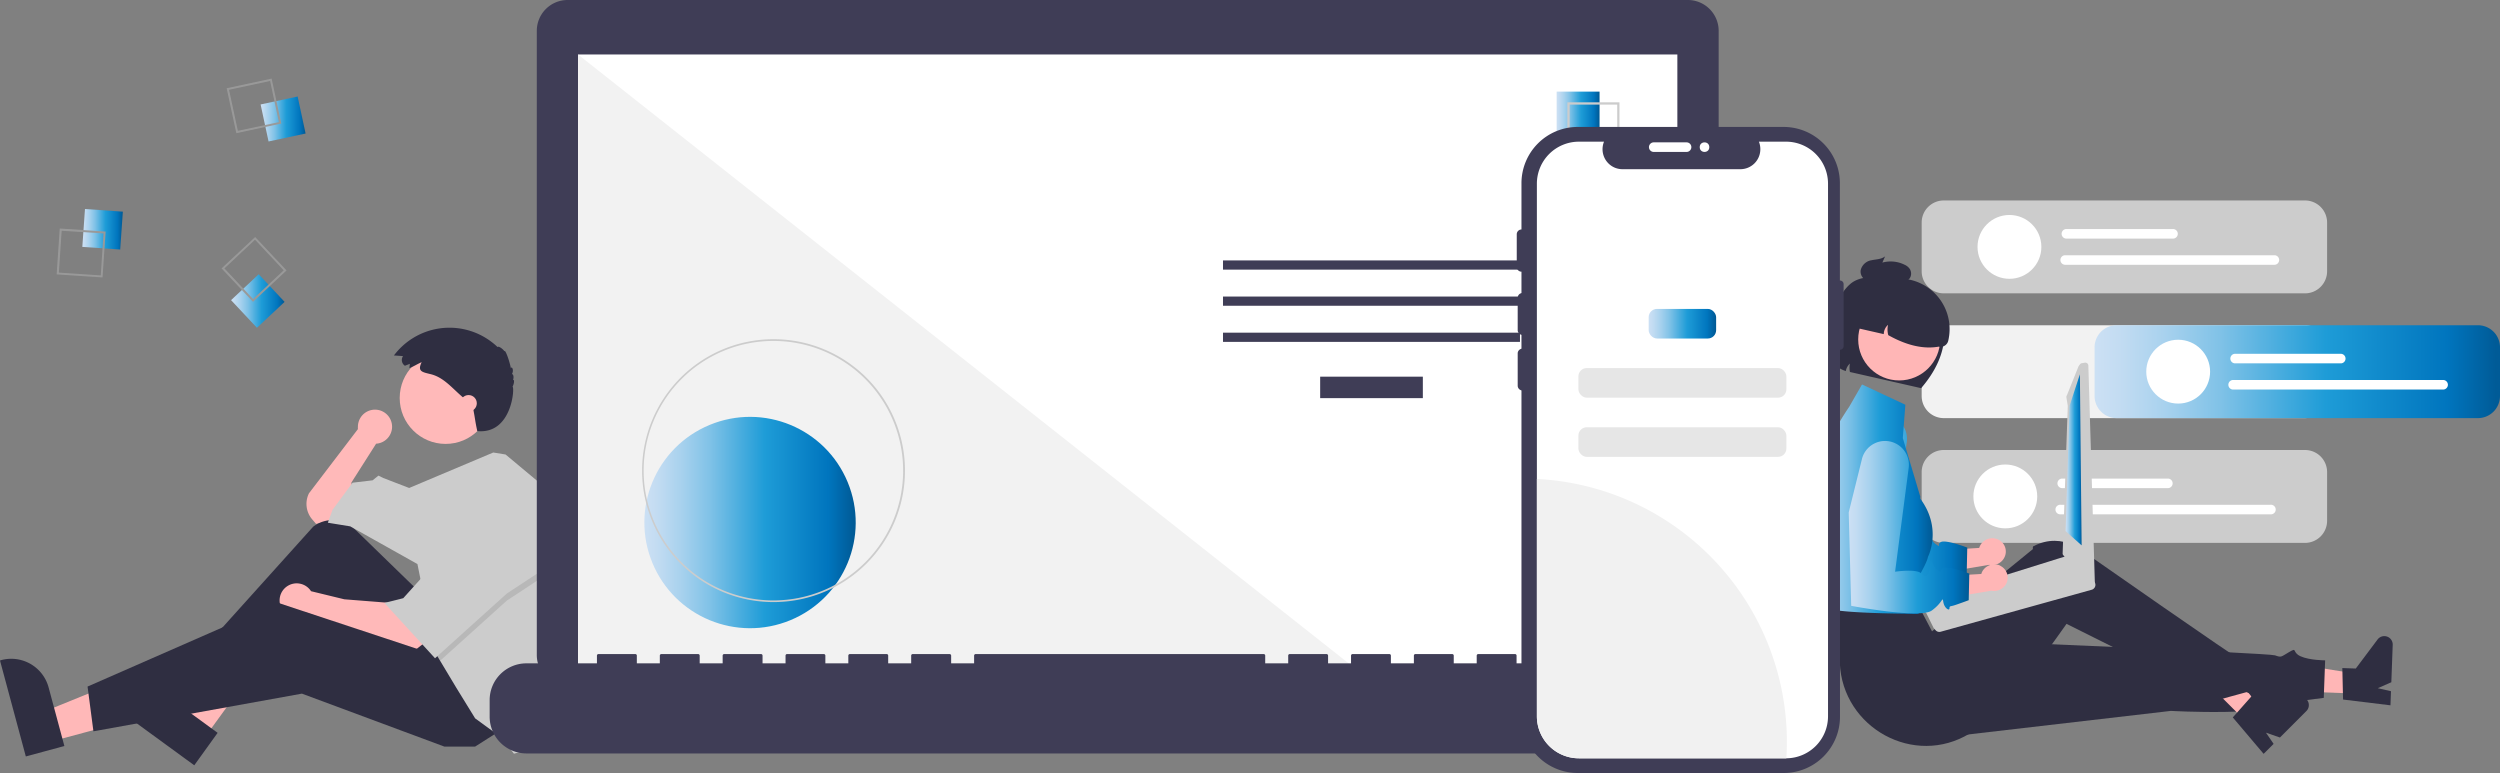
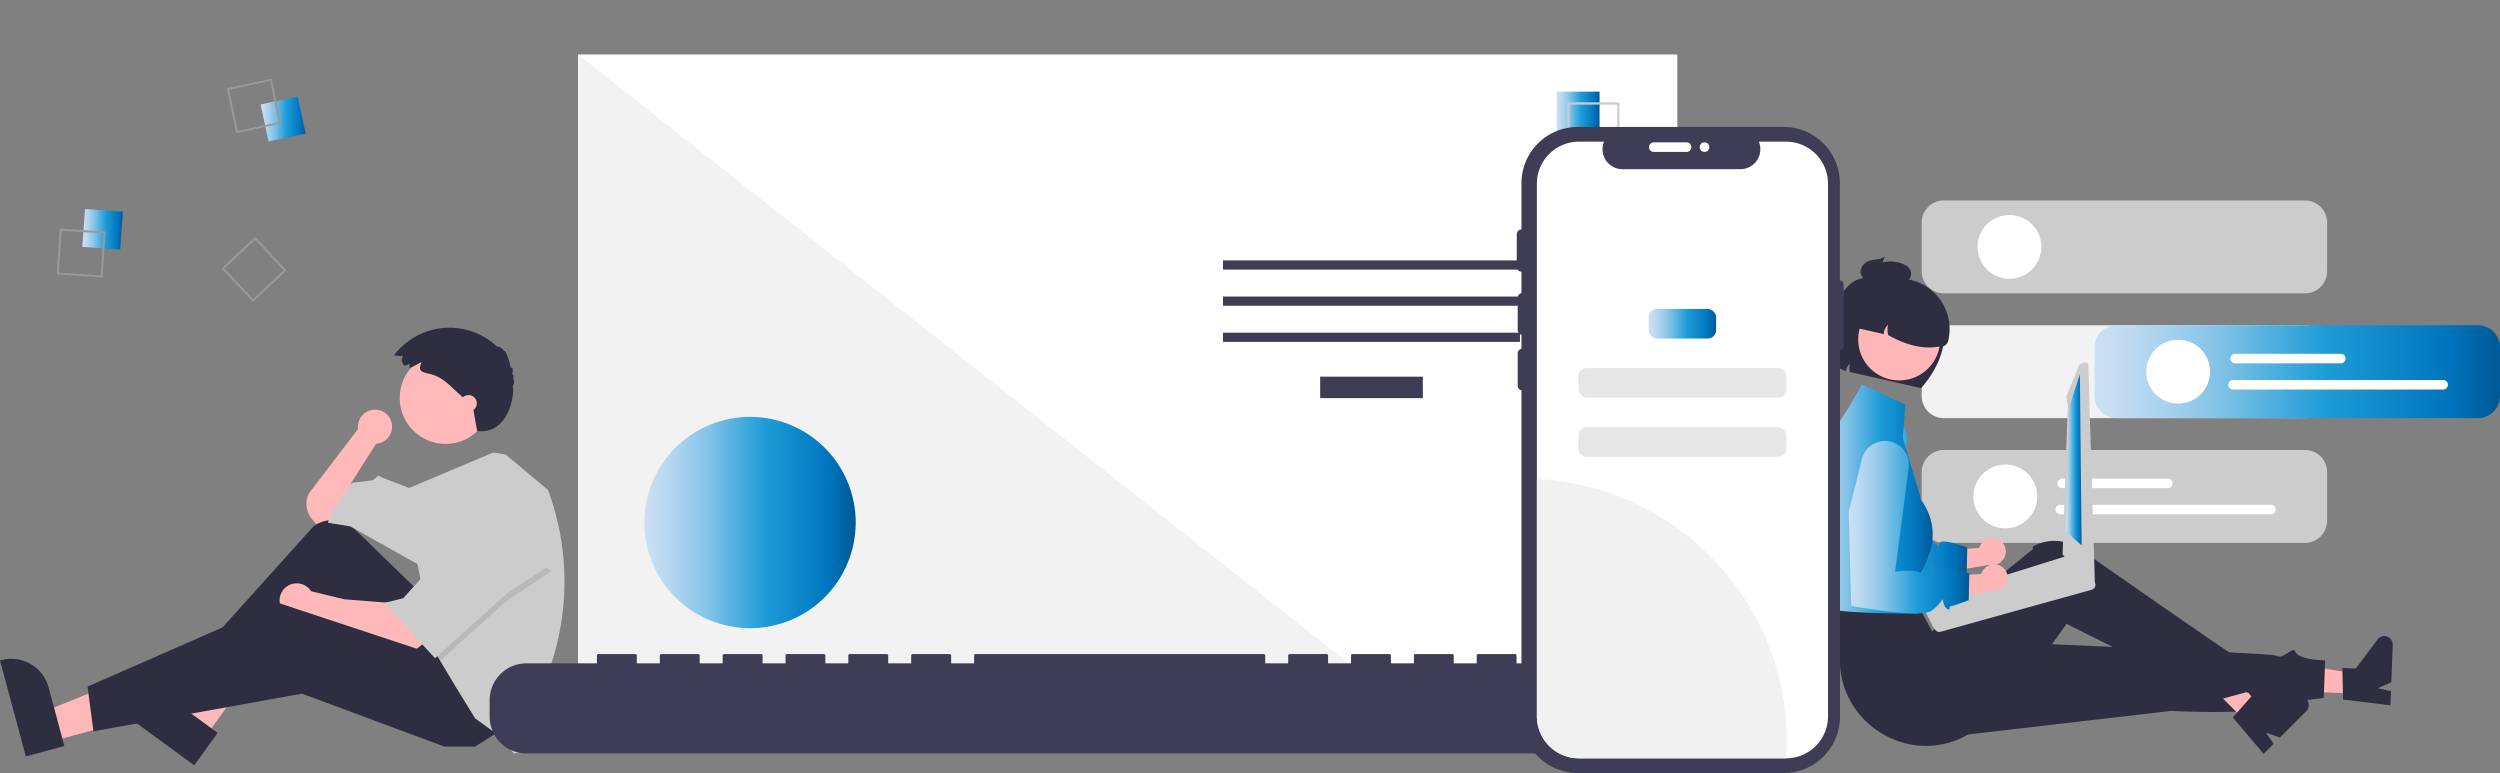
<svg xmlns="http://www.w3.org/2000/svg" xmlns:xlink="http://www.w3.org/1999/xlink" viewBox="0 0 689.27 213.12">
  <rect x="0" y="0" width="689.27" height="213.12" fill="#808080" stroke="none" />
  <defs>
    <style>.cls-1{fill:#ccc;}.cls-2{fill:#f2f2f2;}.cls-3{fill:#fff;}.cls-4{fill:#ffb6b6;}.cls-5{fill:#2f2e41;}.cls-6{fill:url(#空);}.cls-7{fill:url(#空-2);}.cls-8{fill:url(#空-3);}.cls-9{fill:url(#空-4);}.cls-10{fill:url(#空-5);}.cls-11{fill:#ffb9b9;}.cls-12{fill:#ffb8b8;}.cls-13{isolation:isolate;opacity:0.1;}.cls-14{fill:url(#空-6);}.cls-15{fill:#999;}.cls-16{fill:url(#空-7);}.cls-17{fill:url(#空-8);}.cls-18{fill:#3f3d56;}.cls-19{fill:url(#空-9);}.cls-20{fill:url(#空-10);}.cls-21{fill:#7063ff;}.cls-22{fill:#f1f1f1;}.cls-23{fill:url(#空-11);}.cls-24{fill:#e6e6e6;}</style>
    <linearGradient id="空" x1="509.15" y1="138.17" x2="542.36" y2="138.17" gradientUnits="userSpaceOnUse">
      <stop offset="0" stop-color="#cce0f4" />
      <stop offset="0.06" stop-color="#c3dcf2" />
      <stop offset="0.17" stop-color="#a9d2ee" />
      <stop offset="0.31" stop-color="#80c2e7" />
      <stop offset="0.46" stop-color="#47acde" />
      <stop offset="0.57" stop-color="#1e9cd7" />
      <stop offset="0.87" stop-color="#0075be" />
      <stop offset="0.99" stop-color="#005b97" />
    </linearGradient>
    <linearGradient id="空-2" x1="498.97" y1="137.6" x2="532.9" y2="137.6" xlink:href="#空" />
    <linearGradient id="空-3" x1="569.5" y1="126.78" x2="573.92" y2="126.78" xlink:href="#空" />
    <linearGradient id="空-4" x1="509.7" y1="145.35" x2="542.92" y2="145.35" xlink:href="#空" />
    <linearGradient id="空-5" x1="577.49" y1="102.47" x2="689.27" y2="102.47" xlink:href="#空" />
    <linearGradient id="空-6" x1="22.49" y1="63.05" x2="33.6" y2="63.05" gradientTransform="translate(89.1 30.88) rotate(86.19)" xlink:href="#空" />
    <linearGradient id="空-7" x1="71.85" y1="32.81" x2="84.25" y2="32.81" gradientTransform="translate(8.63 -15.66) rotate(12.13)" xlink:href="#空" />
    <linearGradient id="空-8" x1="63.71" y1="83" x2="78.46" y2="83" gradientTransform="translate(75.95 -26.17) rotate(43.13)" xlink:href="#空" />
    <linearGradient id="空-9" x1="177.66" y1="144.07" x2="235.92" y2="144.07" gradientTransform="translate(70.87 -68.17) rotate(22.5)" xlink:href="#空" />
    <linearGradient id="空-10" x1="429.18" y1="31.17" x2="441.01" y2="31.17" xlink:href="#空" />
    <linearGradient id="空-11" x1="454.55" y1="89.25" x2="473.15" y2="89.25" xlink:href="#空" />
  </defs>
  <g id="レイヤー_2" data-name="レイヤー 2">
    <g id="レイヤー_1-2" data-name="レイヤー 1">
      <path class="cls-1" d="M635.51,149.68h-99.6a6.1,6.1,0,0,1-6.09-6.1V130.16a6.09,6.09,0,0,1,6.09-6.09h99.6a6.09,6.09,0,0,1,6.09,6.09v13.42A6.1,6.1,0,0,1,635.51,149.68Z" />
      <path class="cls-1" d="M635.51,80.88h-99.6a6.1,6.1,0,0,1-6.09-6.1V61.36a6.09,6.09,0,0,1,6.09-6.09h99.6a6.09,6.09,0,0,1,6.09,6.09V74.78A6.1,6.1,0,0,1,635.51,80.88Z" />
      <path class="cls-2" d="M635.51,115.28h-99.6a6.1,6.1,0,0,1-6.09-6.1V95.76a6.09,6.09,0,0,1,6.09-6.09h99.6a6.09,6.09,0,0,1,6.09,6.09v13.42A6.1,6.1,0,0,1,635.51,115.28Z" />
      <path class="cls-3" d="M597.81,134.58H568.46a1.32,1.32,0,0,1,0-2.63h29.35a1.32,1.32,0,0,1,0,2.63Z" />
      <path class="cls-3" d="M626,141.8H568.14a1.32,1.32,0,1,1,0-2.63H626a1.32,1.32,0,1,1,0,2.63Z" />
      <circle class="cls-3" cx="552.88" cy="136.87" r="8.8" />
      <path class="cls-4" d="M550.91,148.76a3.77,3.77,0,0,0-5.23,2.31l-13.25.79-2,6.87,18-3a3.81,3.81,0,0,0,4.18-2A3.63,3.63,0,0,0,551,148.8Z" />
      <polygon class="cls-4" points="649.74 191.23 649.94 185.81 629.13 182.46 628.84 190.46 649.74 191.23" />
      <path class="cls-5" d="M646,192.87l-.2-8.68,3.71.13,6-8a2.32,2.32,0,0,1,4.18,1.47l-.38,10.31-3.74,1.64,3.64.83-.14,3.89Z" />
      <path class="cls-5" d="M532.61,203.66,598.53,196s28.47,1.64,35.15-2.7l7-.89.38-10.35s-4.31,0-6.78-1.12-.76-2.56-3.12-1.18-2.11,1.56-3.94.92-85.53-4.06-85.53-4.06Z" />
      <polygon class="cls-4" points="619.48 199.18 623.31 195.34 610.33 178.72 604.67 184.39 619.48 199.18" />
      <path class="cls-5" d="M615.6,197.8l5.75-6.49,2.63,2.62,9.85-1.81a2.32,2.32,0,0,1,2.06,3.92l-7.29,7.3L624.74,202l2.11,3.09-2.75,2.75Z" />
      <path class="cls-5" d="M506.6,167.56l.65,15.24c.77,17.93,20.53,28.78,35.84,19.42.28-.17.57-.35.85-.54s5.81-1.56,5.63-4,1.24-3.68,2.5-3S569.76,172,569.76,172s34.14,17,41.68,21l7.94-2.17s3,1.42,1.92-.63-1.27-1.06-1.6-3.29-1.18-5-1.7-4.87S575.76,153,575.76,153s-6.8-6.88-15.23-2.34c-.17.67,0,.69,0,.69l-27.86,22.7-3.94-7.47Z" />
      <path class="cls-5" d="M506.07,88.05c.1,2.52-1.49,6.1-2.27,8.25-.84,2.31,2.79,5.36,5.11,6a3.5,3.5,0,0,1,1.13-2.06,5.85,5.85,0,0,0,0,2.32l19.63,4.46c3.53-4.09,7.08-10,6.31-17.06a6.9,6.9,0,0,0-3.33-6.88l-9.92-5.86c-4.22-1-9.54-1.54-12.59,1.07A12.1,12.1,0,0,0,506.07,88.05Z" />
      <circle class="cls-4" cx="523.62" cy="93.59" r="11.3" />
      <path class="cls-5" d="M510.38,87.55l-.55,2.4,9.54,2.17a3.52,3.52,0,0,1,1.17-2.56,6.06,6.06,0,0,0,.07,2.84c5.14,2.89,9.78,3.91,13.93,3.17a2.17,2.17,0,0,0,2.61-1.64h0a13.94,13.94,0,0,0-10-16.67,13.75,13.75,0,0,0-16.68,10,2.86,2.86,0,0,0-.07.28Z" />
      <path class="cls-5" d="M516,71.75c1.26-.28,2.59-.21,3.73-1.06l-.75,1.71a8.63,8.63,0,0,1,6.19.62,3.27,3.27,0,0,1,1.4,1.18,2.43,2.43,0,0,1,.18,2.1,2.28,2.28,0,0,1-1.33,1.27,4.55,4.55,0,0,1-1.64.17l-7-.16a5.31,5.31,0,0,1-2.57-.5A2.6,2.6,0,0,1,513,74.53,3.62,3.62,0,0,1,516,71.75Z" />
      <path class="cls-1" d="M577.27,160.33l-.09-.08a1,1,0,0,0-.31-.24l-.82-.44-5.49-6.1a1.39,1.39,0,0,0-1-.1h0l-2.35.72-2,.63-2.82.88-19.25,6-12.65,3.91a1.38,1.38,0,0,0-.9,1.7,1.44,1.44,0,0,0,.29.51l.4.45.85.94,2,4.06.55.6a1.35,1.35,0,0,0,1.4.4l41.68-11.59a1.4,1.4,0,0,0,.9-1.75,1.66,1.66,0,0,0-.26-.47Z" />
      <path class="cls-1" d="M574.79,100l-.8.13a.87.87,0,0,0-.55.34l-.36.5-3.21,8a.83.83,0,0,0-.14.63l.37,2.29-1.42,40.79a.87.87,0,0,0,.32.53l6.23,8.33.14.12.32.25a.86.86,0,0,0,.56.17l.53,0a.84.84,0,0,0,.62-.32.82.82,0,0,0,.18-.67l-1.81-60.39a.84.84,0,0,0-1-.7Z" />
      <path class="cls-4" d="M551.47,155.94a3.82,3.82,0,0,0-5,1.74,4.79,4.79,0,0,0-.21.57L533,159l-2,6.86,18-3a3.8,3.8,0,0,0,4.17-2,3.64,3.64,0,0,0-1.67-4.86h0Z" />
      <path class="cls-6" d="M521.66,114.89h0a6.57,6.57,0,0,0-8.57,3.6,6.92,6.92,0,0,0-.3.91l-3.64,14.71.68,25.74s19,3.65,22.22,1.31,2.89-4.1,3.19-2.35,1.67,2.48,1.69,1.79.17-.58,1-.79,4.3-1.5,4.3-1.5l.16-7.34s-5.8-2.2-7.21-1.55.3,1.75-1.41.66-1.9-4.53-2.19-1.43-1.14,3.68-2.43,2.3-7.21-.5-7.21-.5l3.78-28.62A6.58,6.58,0,0,0,521.66,114.89Z" />
      <path class="cls-7" d="M525.32,111.59,513.38,106l-3.58,6.22s-9.6,13.7-9.74,23.59,1.56,12.83,1.56,12.83-4.14,3.09-2.07,5,6.66,2.7,3.14,3.52-2.63,9.13,1.3,10.6,25,1.47,25,1.47a3.76,3.76,0,0,1,.92-3.71c1.64-1.64,3.12-.46,1.64-3s-3.93-1.08-2-4.52,2-4.46,2-4.46,4-7.63-2-15.9c-.37-.51-.06-.53-.06-.53l-4.87-16.33Z" />
      <polygon class="cls-8" points="573.44 103.2 570.6 111.86 569.5 146.43 573.92 150.36 573.44 103.2" />
      <path class="cls-9" d="M522.21,122.07h0a6.57,6.57,0,0,0-8.57,3.59,6,6,0,0,0-.29.91l-3.65,14.72.69,25.74s19,3.65,22.21,1.3,2.89-4.09,3.19-2.34,1.67,2.48,1.69,1.78.18-.57,1-.78,4.31-1.51,4.31-1.51l.16-7.34s-5.81-2.2-7.22-1.54.3,1.75-1.41.66-1.89-4.53-2.18-1.43-1.15,3.67-2.43,2.29-7.22-.49-7.22-.49L526.24,129A6.56,6.56,0,0,0,522.21,122.07Z" />
-       <path class="cls-3" d="M599,65.78H569.61a1.32,1.32,0,0,1,0-2.63H599a1.32,1.32,0,1,1,0,2.63Z" />
-       <path class="cls-3" d="M627.18,73h-57.9a1.32,1.32,0,0,1,0-2.63h57.9a1.32,1.32,0,0,1,0,2.63Z" />
      <circle class="cls-3" cx="554.02" cy="68.07" r="8.8" />
      <path class="cls-10" d="M683.18,115.28h-99.6a6.1,6.1,0,0,1-6.09-6.1V95.76a6.09,6.09,0,0,1,6.09-6.09h99.6a6.09,6.09,0,0,1,6.09,6.09v13.42A6.1,6.1,0,0,1,683.18,115.28Z" />
      <path class="cls-3" d="M645.48,100.18H616.13a1.32,1.32,0,0,1,0-2.63h29.35a1.32,1.32,0,0,1,0,2.63Z" />
      <path class="cls-3" d="M673.7,107.4H615.81a1.32,1.32,0,1,1,0-2.63H673.7a1.32,1.32,0,0,1,0,2.63Z" />
      <circle class="cls-3" cx="600.54" cy="102.47" r="8.8" />
      <path class="cls-11" d="M108.1,117.69a4.71,4.71,0,1,0-9.42-.07,4,4,0,0,0,0,.69L85.19,136a6.55,6.55,0,0,0,.89,7.2l1.06,1.24,4.87-1,5.52-4.87-.65-5.52,6.82-10.72h0A4.7,4.7,0,0,0,108.1,117.69Z" />
      <polygon class="cls-12" points="14.51 204.33 12.3 196.13 42.9 183.7 46.16 195.81 14.51 204.33" />
-       <path class="cls-5" d="M7.12,208.56,0,182.11.33,182a10.67,10.67,0,0,1,13.07,7.52h0l4.35,16.16Z" />
+       <path class="cls-5" d="M7.12,208.56,0,182.11.33,182a10.67,10.67,0,0,1,13.07,7.52h0l4.35,16.16" />
      <polygon class="cls-12" points="56.66 203.02 49.78 198.02 65.79 169.14 75.93 176.51 56.66 203.02" />
      <path class="cls-5" d="M53.56,211,31.41,194.84l.2-.28a10.67,10.67,0,0,1,14.9-2.35h0L60,202.05Z" />
      <path class="cls-5" d="M115.07,162.66l-17.29-16.8a8.75,8.75,0,0,0-11.44-.64L53.69,181.49,56.61,186l31.18-21.11,21.11,27.6L129,182.47Z" />
      <path class="cls-11" d="M107.6,166.23l-12.67-1L85.76,163a4.71,4.71,0,1,0-1.42,6.51,6.55,6.55,0,0,0,.53-.39h0l5.52,2.28,23.7,8.11,2.93-2.27Z" />
      <polygon class="cls-5" points="138.13 201.3 130.98 205.85 122.54 205.85 83.24 191.24 25.76 201.63 24.14 189.29 76.75 166.23 122.86 181.49 138.13 201.3" />
      <circle class="cls-11" cx="122.86" cy="109.73" r="12.66" />
      <path class="cls-1" d="M155.63,160.29a72.63,72.63,0,0,1-3.57,22.51l-.95,2.91-4.54,20.79-4.87,1.3-3.58-4.55L131,198.06l-5.2-8.45-4.45-7.42-1.39-2.32-4.87-24.36L96.56,145.12l-6.17-1,1.3-3.57,5.52-7.47,5.52-.65,1.62-1.3,1.3.65,7.16,2.76L136,124.76l3.39.55,11.69,9.75A72.65,72.65,0,0,1,155.63,160.29Z" />
      <polygon class="cls-13" points="152.09 157.46 139.75 165.58 121.33 182.19 119.94 179.87 116.04 160.38 117.02 160.38 127.08 141.88 152.09 157.46" />
      <polygon class="cls-1" points="127.08 139.93 117.02 158.44 111.17 164.93 105.98 166.23 119.94 181.49 139.75 163.63 152.09 155.51 127.08 139.93" />
      <path class="cls-5" d="M113,100.31l-1.37.53a1.91,1.91,0,0,1-.51-2.66h0l0,0L108.61,98a19.15,19.15,0,0,1,26.81-3.81,18.43,18.43,0,0,1,1.78,1.51c.11-.4,1.37.38,1.89,1.16.17-.65,1.35,2.48,1.77,4.69.19-.73.93.46.28,1.6.42-.06.6,1,.28,1.58.45-.21.38,1-.11,1.89.64-.06-.06,13.2-9.72,12.23-.67-3.09-.48-2.89-1.27-6.87-.37-.39-.78-.75-1.18-1.1L127,109c-2.53-2.23-4.84-5-8.22-5.83-2.32-.58-3.79-.71-2.52-3.32-1.14.48-2.21,1.19-3.36,1.63C112.87,101.08,113,100.67,113,100.31Z" />
      <circle class="cls-11" cx="129.19" cy="111.19" r="2.27" />
      <rect class="cls-14" x="22.83" y="57.83" width="10.44" height="10.44" transform="matrix(0.07, -1, 1, 0.07, -36.73, 86.85)" />
      <path class="cls-15" d="M16.47,63l12.65.84-.85,12.65-12.65-.84Zm12.06,1.36L17,63.62l-.77,11.54,11.55.77Z" />
      <rect class="cls-16" x="72.83" y="27.59" width="10.44" height="10.44" transform="translate(-5.15 17.13) rotate(-12.13)" />
      <path class="cls-15" d="M74.89,21.67l2.66,12.39L65.16,36.72,62.49,24.33Zm2,12L74.47,22.32,63.15,24.75l2.43,11.32Z" />
-       <rect class="cls-17" x="65.87" y="77.78" width="10.44" height="10.44" transform="translate(-37.54 71.02) rotate(-43.13)" />
      <path class="cls-15" d="M79,74.56l-9.25,8.66L61.09,74l9.26-8.66Zm-9.22,7.89,8.44-7.92-7.91-8.44L61.87,74Z" />
-       <path class="cls-18" d="M465.35,0H156.47A8.5,8.5,0,0,0,148,8.5h0V180.6a8.49,8.49,0,0,0,8.5,8.5H465.35a8.5,8.5,0,0,0,8.5-8.5V8.5a8.51,8.51,0,0,0-8.5-8.5Z" />
      <rect class="cls-3" x="159.37" y="15.02" width="303.09" height="170.97" />
      <polygon class="cls-2" points="375.77 186 159.37 186 159.37 15.03 375.77 186" />
      <circle class="cls-19" cx="206.79" cy="144.07" r="29.13" transform="translate(-39.39 90.1) rotate(-22.5)" />
-       <path class="cls-1" d="M213.28,166a36.24,36.24,0,1,1,36.23-36.24A36.24,36.24,0,0,1,213.28,166Zm0-72A35.77,35.77,0,1,0,249,129.73,35.76,35.76,0,0,0,213.28,94Z" />
      <rect class="cls-18" x="363.98" y="103.85" width="28.31" height="5.92" />
      <rect class="cls-18" x="337.19" y="71.8" width="81.88" height="2.54" />
      <rect class="cls-18" x="337.19" y="81.76" width="81.88" height="2.54" />
      <rect class="cls-18" x="337.19" y="91.72" width="81.88" height="2.54" />
      <rect class="cls-20" x="429.18" y="25.26" width="11.83" height="11.83" />
      <path class="cls-1" d="M446.5,42.58H432.13V28.21H446.5ZM432.76,42h13.12V28.84H432.76Z" />
      <path class="cls-18" d="M482.36,182.89H452.78v-2.13a.42.42,0,0,0-.42-.43H442.22a.43.43,0,0,0-.43.43h0v2.13h-6.33v-2.13a.43.43,0,0,0-.43-.43H424.89a.42.42,0,0,0-.42.43h0v2.13h-6.34v-2.13a.42.42,0,0,0-.42-.43H407.57a.43.43,0,0,0-.43.43h0v2.13h-6.33v-2.13a.43.43,0,0,0-.43-.43H390.24a.42.42,0,0,0-.42.43h0v2.13h-6.34v-2.13a.42.42,0,0,0-.42-.43H372.92a.43.43,0,0,0-.43.43h0v2.13h-6.33v-2.13a.43.43,0,0,0-.43-.43H355.59a.42.42,0,0,0-.42.43h0v2.13h-6.34v-2.13a.42.42,0,0,0-.42-.43H269a.43.43,0,0,0-.43.43h0v2.13h-6.33v-2.13a.43.43,0,0,0-.43-.43H251.64a.42.42,0,0,0-.42.43h0v2.13h-6.34v-2.13a.42.42,0,0,0-.42-.43H234.32a.43.43,0,0,0-.43.43h0v2.13h-6.33v-2.13a.43.43,0,0,0-.43-.43H217a.42.42,0,0,0-.42.43h0v2.13h-6.34v-2.13a.42.42,0,0,0-.42-.43H199.67a.43.43,0,0,0-.43.43h0v2.13h-6.33v-2.13a.43.43,0,0,0-.43-.43H182.34a.42.42,0,0,0-.42.43v2.13h-6.34v-2.13a.42.42,0,0,0-.42-.43H165a.42.42,0,0,0-.42.43h0v2.13H145.16A10.14,10.14,0,0,0,135,193v4.58a10.14,10.14,0,0,0,10.14,10.15h337.2a10.14,10.14,0,0,0,10.14-10.15V193a10.14,10.14,0,0,0-10.14-10.14Z" />
      <path class="cls-21" d="M484.25,132a28,28,0,0,1-1.77,9.84H456.12a4.52,4.52,0,0,1-4.52-4.52V104.12a27.63,27.63,0,0,1,4.45-.36,28.2,28.2,0,0,1,28.2,28.2Z" />
      <path class="cls-18" d="M507.27,77.34h0V50.54A15.51,15.51,0,0,0,491.76,35H435a15.52,15.52,0,0,0-15.52,15.52h0V197.6A15.52,15.52,0,0,0,435,213.12h56.79a15.51,15.51,0,0,0,15.51-15.52V96.43h0a1,1,0,0,0,1-1V78.32A1,1,0,0,0,507.27,77.34Z" />
      <path class="cls-3" d="M504,50.64V197.49a11.57,11.57,0,0,1-11.46,11.58H435.32a11.59,11.59,0,0,1-11.59-11.59V50.64a11.59,11.59,0,0,1,11.59-11.58h6.92a5.52,5.52,0,0,0,3,7.18,5.66,5.66,0,0,0,2.07.41h32.54a5.51,5.51,0,0,0,5.49-5.53,5.36,5.36,0,0,0-.4-2.06h7.42A11.58,11.58,0,0,1,504,50.64Z" />
      <path class="cls-22" d="M492.66,204.55c0,1.52-.05,3-.15,4.52H435.32a11.59,11.59,0,0,1-11.59-11.59V132.05A72.59,72.59,0,0,1,492.66,204.55Z" />
      <path class="cls-18" d="M419.76,92.34A1.33,1.33,0,0,1,418.44,91V82a1.33,1.33,0,0,1,2.65,0v9A1.33,1.33,0,0,1,419.76,92.34Z" />
      <rect class="cls-23" x="454.55" y="85.17" width="18.6" height="8.16" rx="2.29" />
      <rect class="cls-24" x="435.18" y="101.48" width="57.34" height="8.16" rx="2.29" />
      <rect class="cls-24" x="435.18" y="117.8" width="57.34" height="8.16" rx="2.29" />
      <path class="cls-18" d="M419.5,74.91a1.32,1.32,0,0,1-1.32-1.32v-9a1.32,1.32,0,1,1,2.64,0v9A1.32,1.32,0,0,1,419.5,74.91Z" />
      <path class="cls-3" d="M454.63,40.57A1.32,1.32,0,0,1,456,39.25h9a1.32,1.32,0,0,1,0,2.64h-9A1.32,1.32,0,0,1,454.63,40.57Z" />
      <path class="cls-18" d="M419.76,107.66a1.33,1.33,0,0,1-1.32-1.32v-9a1.33,1.33,0,0,1,2.65,0v9A1.33,1.33,0,0,1,419.76,107.66Z" />
      <circle class="cls-3" cx="469.95" cy="40.57" r="1.32" />
    </g>
  </g>
</svg>